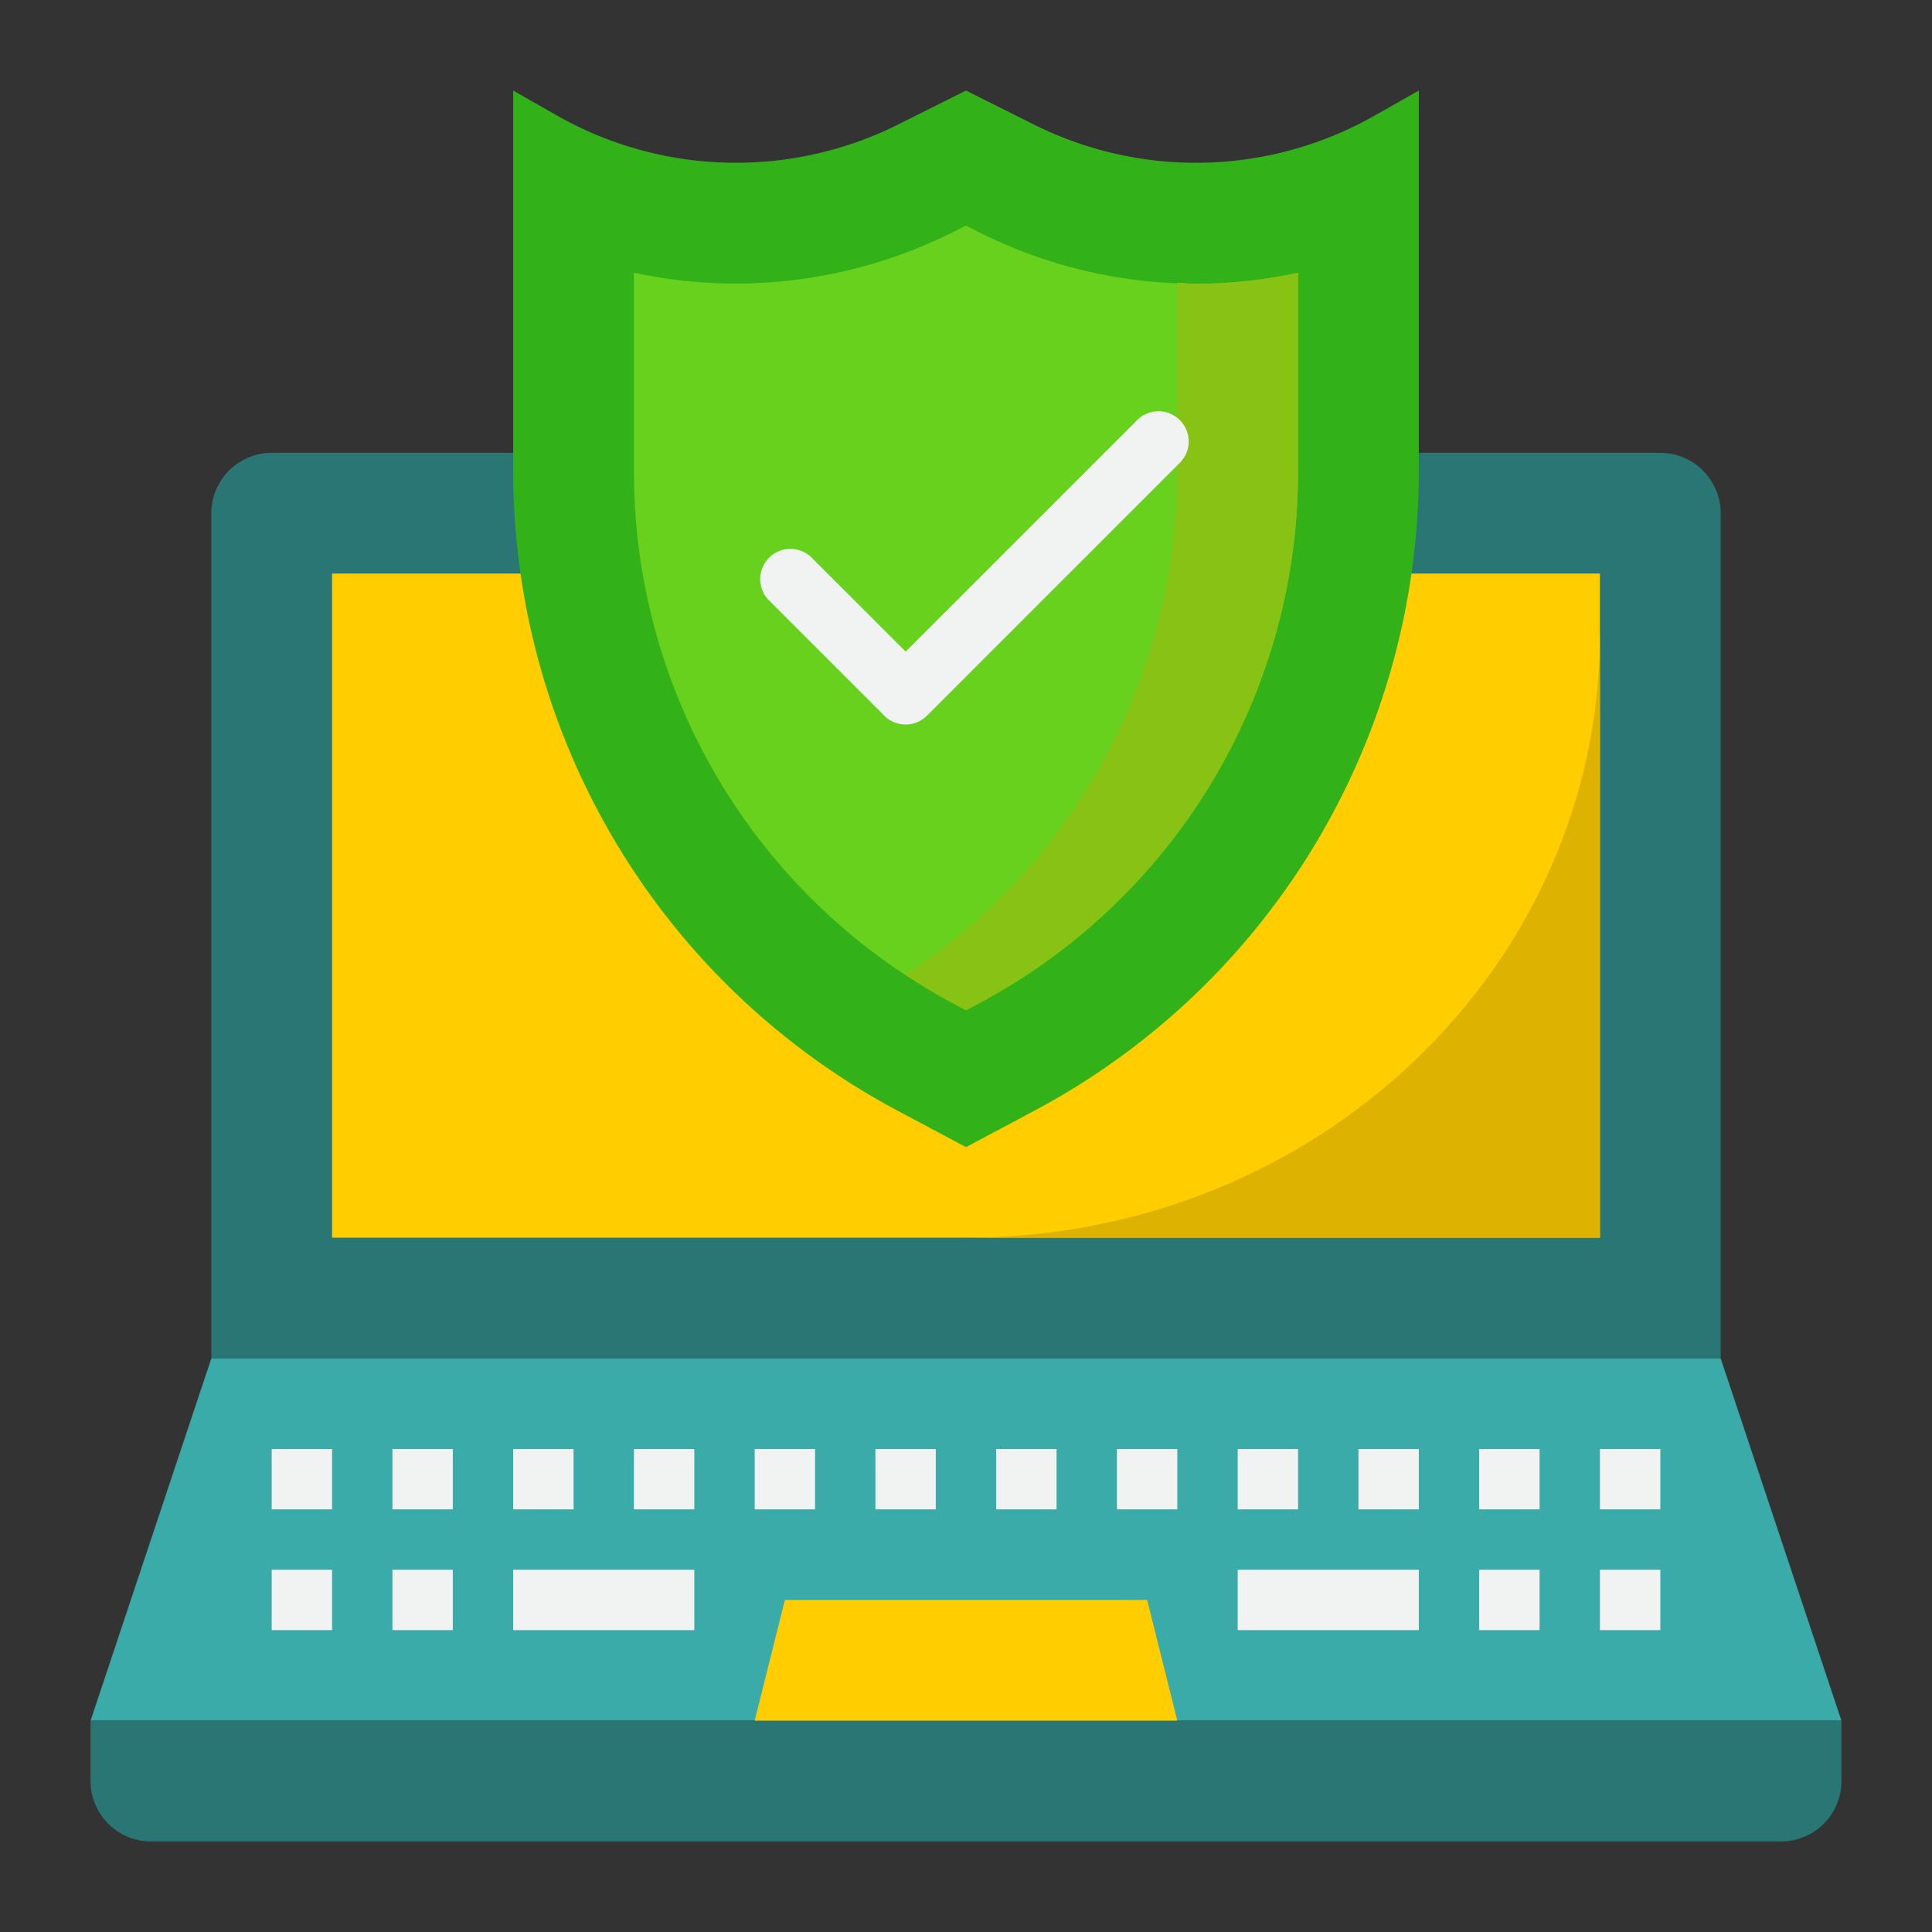
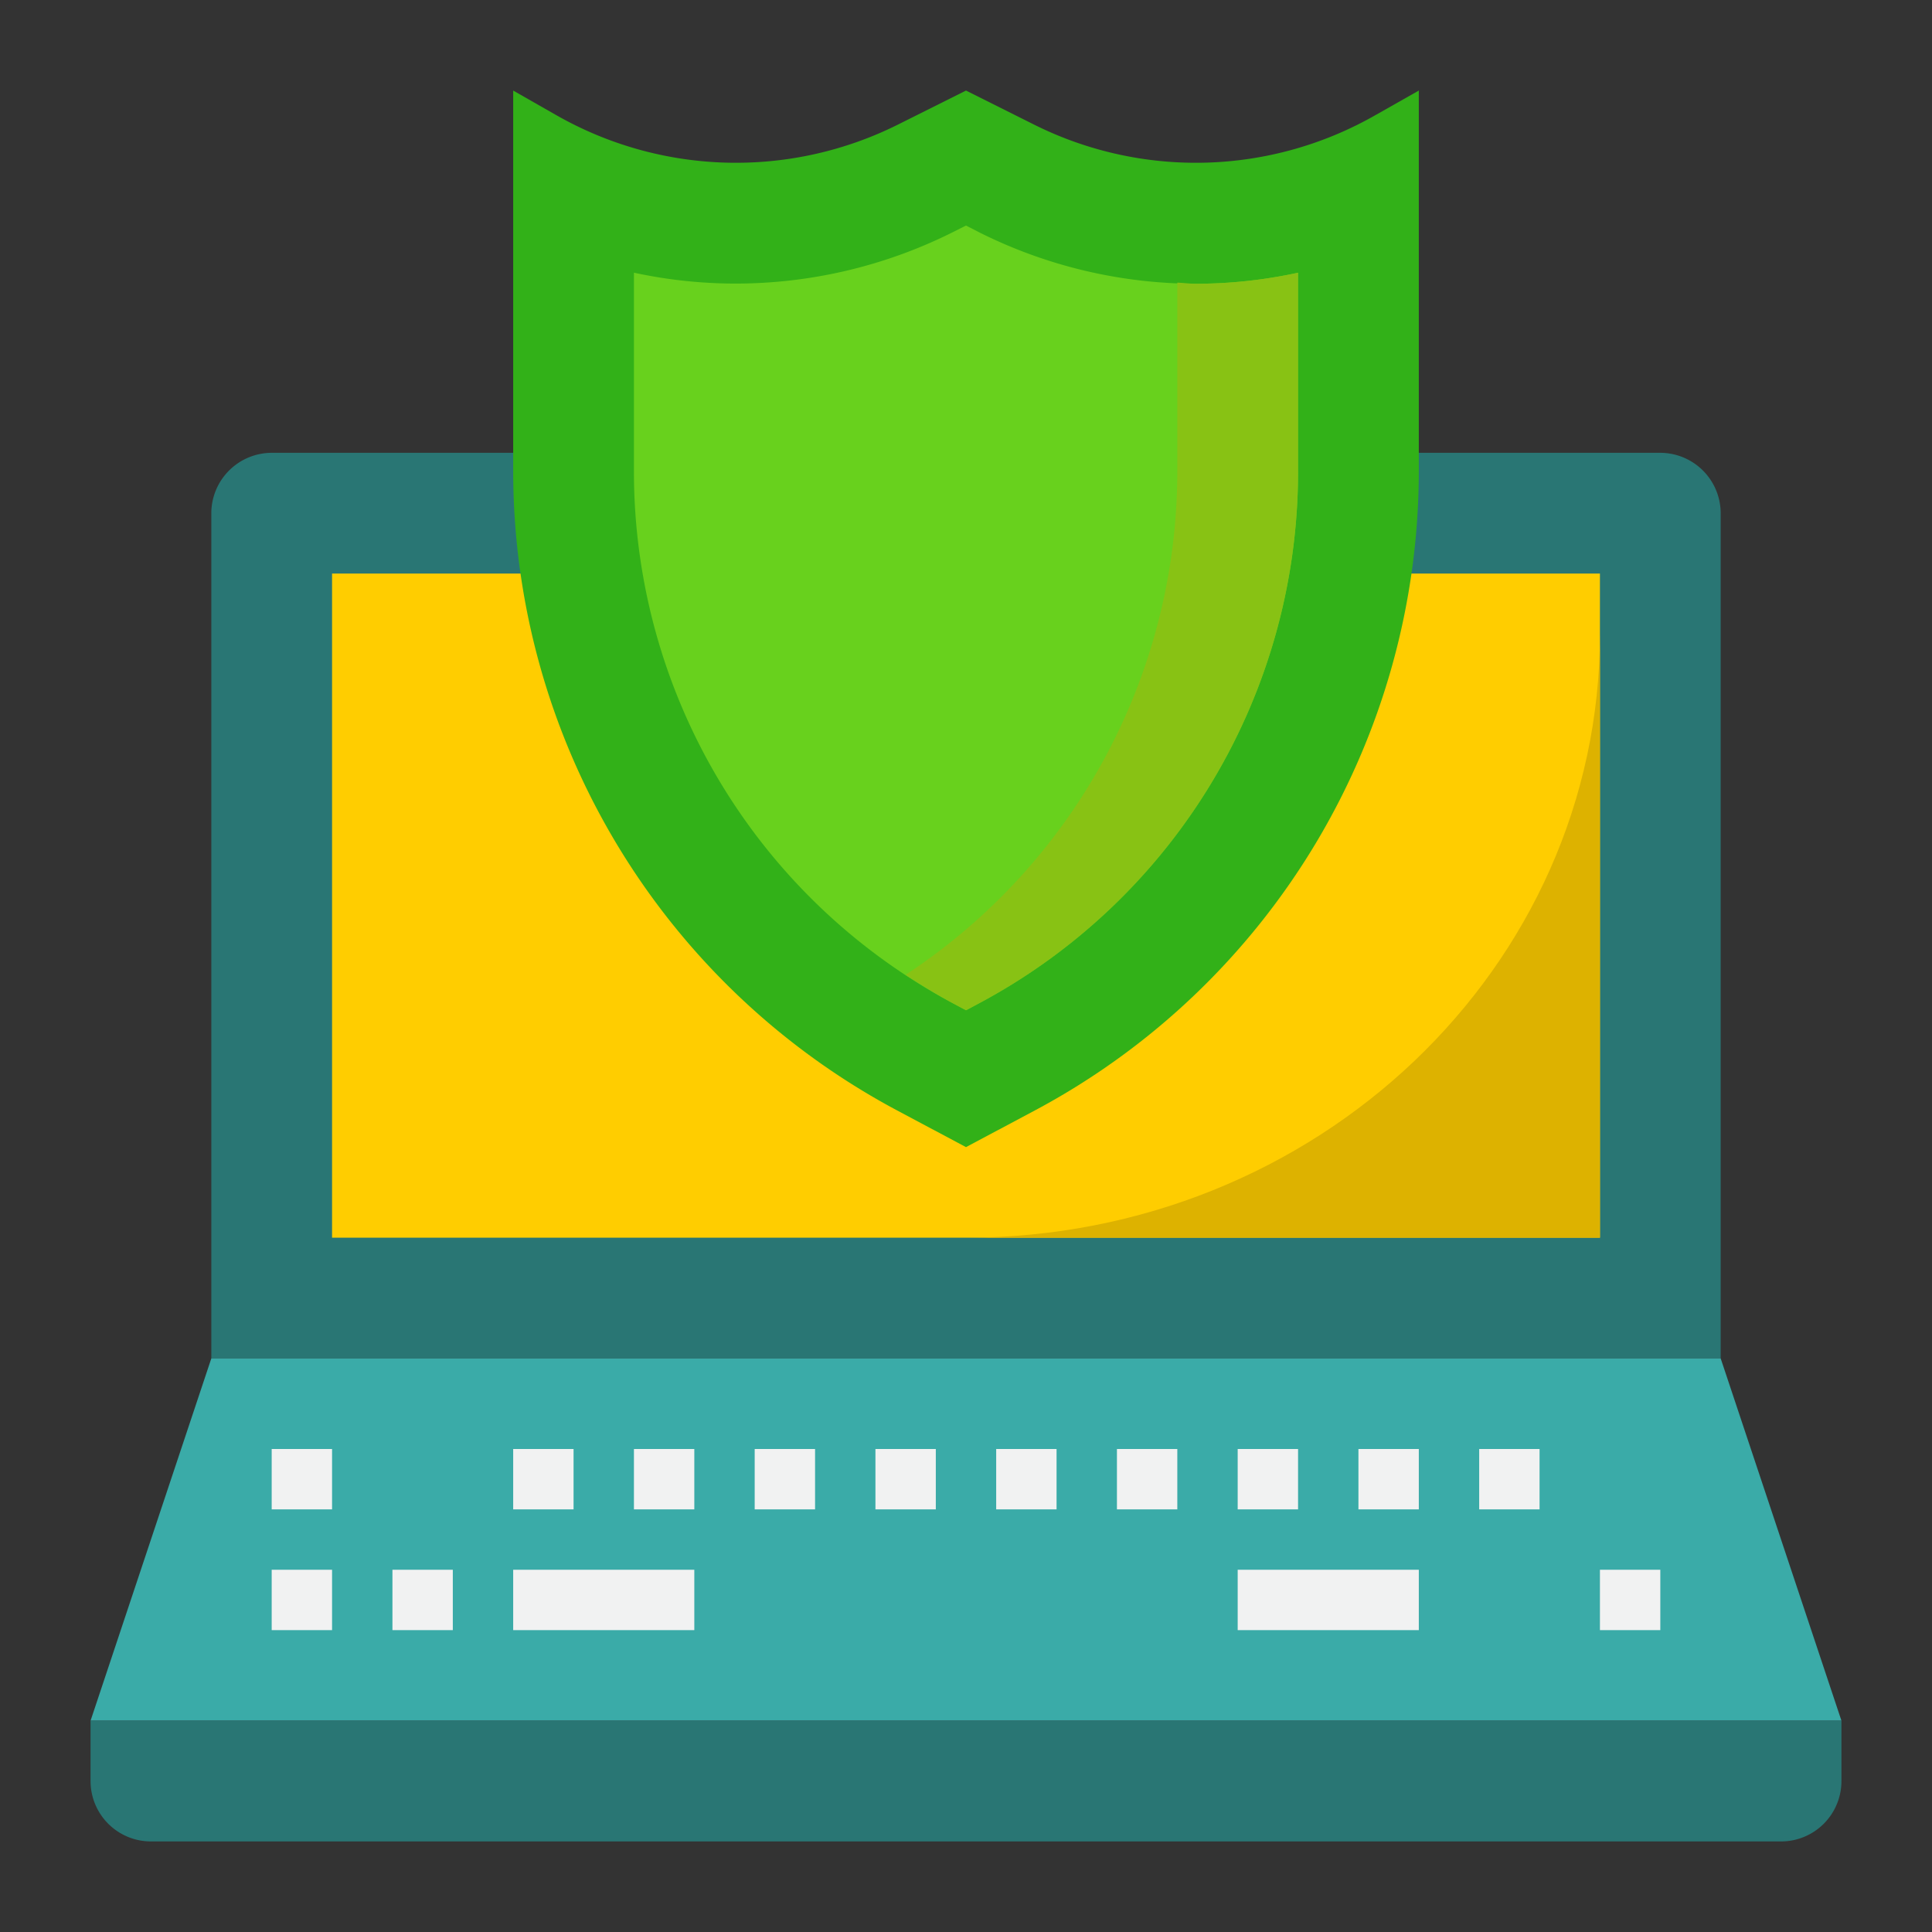
<svg xmlns="http://www.w3.org/2000/svg" height="512px" viewBox="0 0 64 64" width="512px" class="">
  <rect x="0" y="0" width="64" height="64" fill="#333333" stroke="none" />
  <g>
    <g id="System_protect" data-name="System protect">
      <path d="m55 15h-46a2.006 2.006 0 0 0 -2 2v28h50v-28a2.006 2.006 0 0 0 -2-2z" fill="#2488ff" data-original="#2488FF" class="" style="fill:#297674" data-old_color="#2488ff" />
      <path d="m11 19h42v22h-42z" fill="#ffcd00" data-original="#FFCD00" class="" />
      <path d="m32 41h21v-20c0 11.055-9.393 20-21 20z" fill="#ddb200" data-original="#DDB200" class="" />
      <path d="m57 45h-50l-4 12h22 14 22z" fill="#005ece" data-original="#005ECE" class="" style="fill:#3AABA8" data-old_color="#005ece" />
      <path d="m25 57h-22v2a2 2 0 0 0 2 2h54a2 2 0 0 0 2-2v-2z" fill="#003f8a" data-original="#003F8A" class="" style="fill:#297674" data-old_color="#003f8a" />
-       <path d="m38 53h-12l-1 4h14z" fill="#ffcd00" data-original="#FFCD00" class="" />
      <path d="m47 3v12.6a24.014 24.014 0 0 1 -12.71 21.18l-2.29 1.22-2.29-1.22a24.014 24.014 0 0 1 -12.71-21.18v-12.6l1.42.81a12.015 12.015 0 0 0 11.32.32l2.26-1.13 2.26 1.13a11.994 11.994 0 0 0 11.31-.32z" fill="#b2fa09" data-original="#B2FA09" class="active-path" data-old_color="#b2fa09" style="fill:#32B118" />
      <path d="m39.621 9.4a16.08 16.08 0 0 1 -7.152-1.688l-.469-.24-.462.232a16.088 16.088 0 0 1 -7.159 1.69 15.986 15.986 0 0 1 -3.379-.361v6.567a19.962 19.962 0 0 0 10.589 17.647l.411.219.412-.219a19.965 19.965 0 0 0 10.588-17.647v-6.566a16.015 16.015 0 0 1 -3.379.366z" fill="#5eac24" data-original="#5EAC24" class="" data-old_color="#5eac24" style="fill:#68D11D" />
      <path d="m39.621 9.4c-.207 0-.414-.029-.621-.037v6.237a19.95 19.95 0 0 1 -9 16.691c.514.338 1.039.663 1.589.956l.411.219.412-.219a19.965 19.965 0 0 0 10.588-17.647v-6.566a16.015 16.015 0 0 1 -3.379.366z" fill="#4e901e" data-original="#4E901E" class="" data-old_color="#4e901e" style="fill:#88C214" />
      <g fill="#f1f2f2">
        <path d="m37 48h2v2h-2z" data-original="#F1F2F2" class="" style="fill:#F1F2F2" />
        <path d="m9 48h2v2h-2z" data-original="#F1F2F2" class="" style="fill:#F1F2F2" />
-         <path d="m13 48h2v2h-2z" data-original="#F1F2F2" class="" style="fill:#F1F2F2" />
        <path d="m17 48h2v2h-2z" data-original="#F1F2F2" class="" style="fill:#F1F2F2" />
        <path d="m21 48h2v2h-2z" data-original="#F1F2F2" class="" style="fill:#F1F2F2" />
        <path d="m41 48h2v2h-2z" data-original="#F1F2F2" class="" style="fill:#F1F2F2" />
        <path d="m45 48h2v2h-2z" data-original="#F1F2F2" class="" style="fill:#F1F2F2" />
        <path d="m49 48h2v2h-2z" data-original="#F1F2F2" class="" style="fill:#F1F2F2" />
        <path d="m25 48h2v2h-2z" data-original="#F1F2F2" class="" style="fill:#F1F2F2" />
        <path d="m29 48h2v2h-2z" data-original="#F1F2F2" class="" style="fill:#F1F2F2" />
        <path d="m33 48h2v2h-2z" data-original="#F1F2F2" class="" style="fill:#F1F2F2" />
-         <path d="m53 48h2v2h-2z" data-original="#F1F2F2" class="" style="fill:#F1F2F2" />
        <path d="m41 52h6v2h-6z" data-original="#F1F2F2" class="" style="fill:#F1F2F2" />
-         <path d="m49 52h2v2h-2z" data-original="#F1F2F2" class="" style="fill:#F1F2F2" />
        <path d="m53 52h2v2h-2z" data-original="#F1F2F2" class="" style="fill:#F1F2F2" />
        <path d="m9 52h2v2h-2z" data-original="#F1F2F2" class="" style="fill:#F1F2F2" />
        <path d="m13 52h2v2h-2z" data-original="#F1F2F2" class="" style="fill:#F1F2F2" />
        <path d="m17 52h6v2h-6z" data-original="#F1F2F2" class="" style="fill:#F1F2F2" />
-         <path d="m30 24a1 1 0 0 0 .707-.293l8.364-8.364a1 1 0 1 0 -1.414-1.414l-7.657 7.657-3.122-3.122a1 1 0 0 0 -1.414 1.414l3.829 3.829a1 1 0 0 0 .707.293z" data-original="#F1F2F2" class="" style="fill:#F1F2F2" />
      </g>
    </g>
  </g>
</svg>